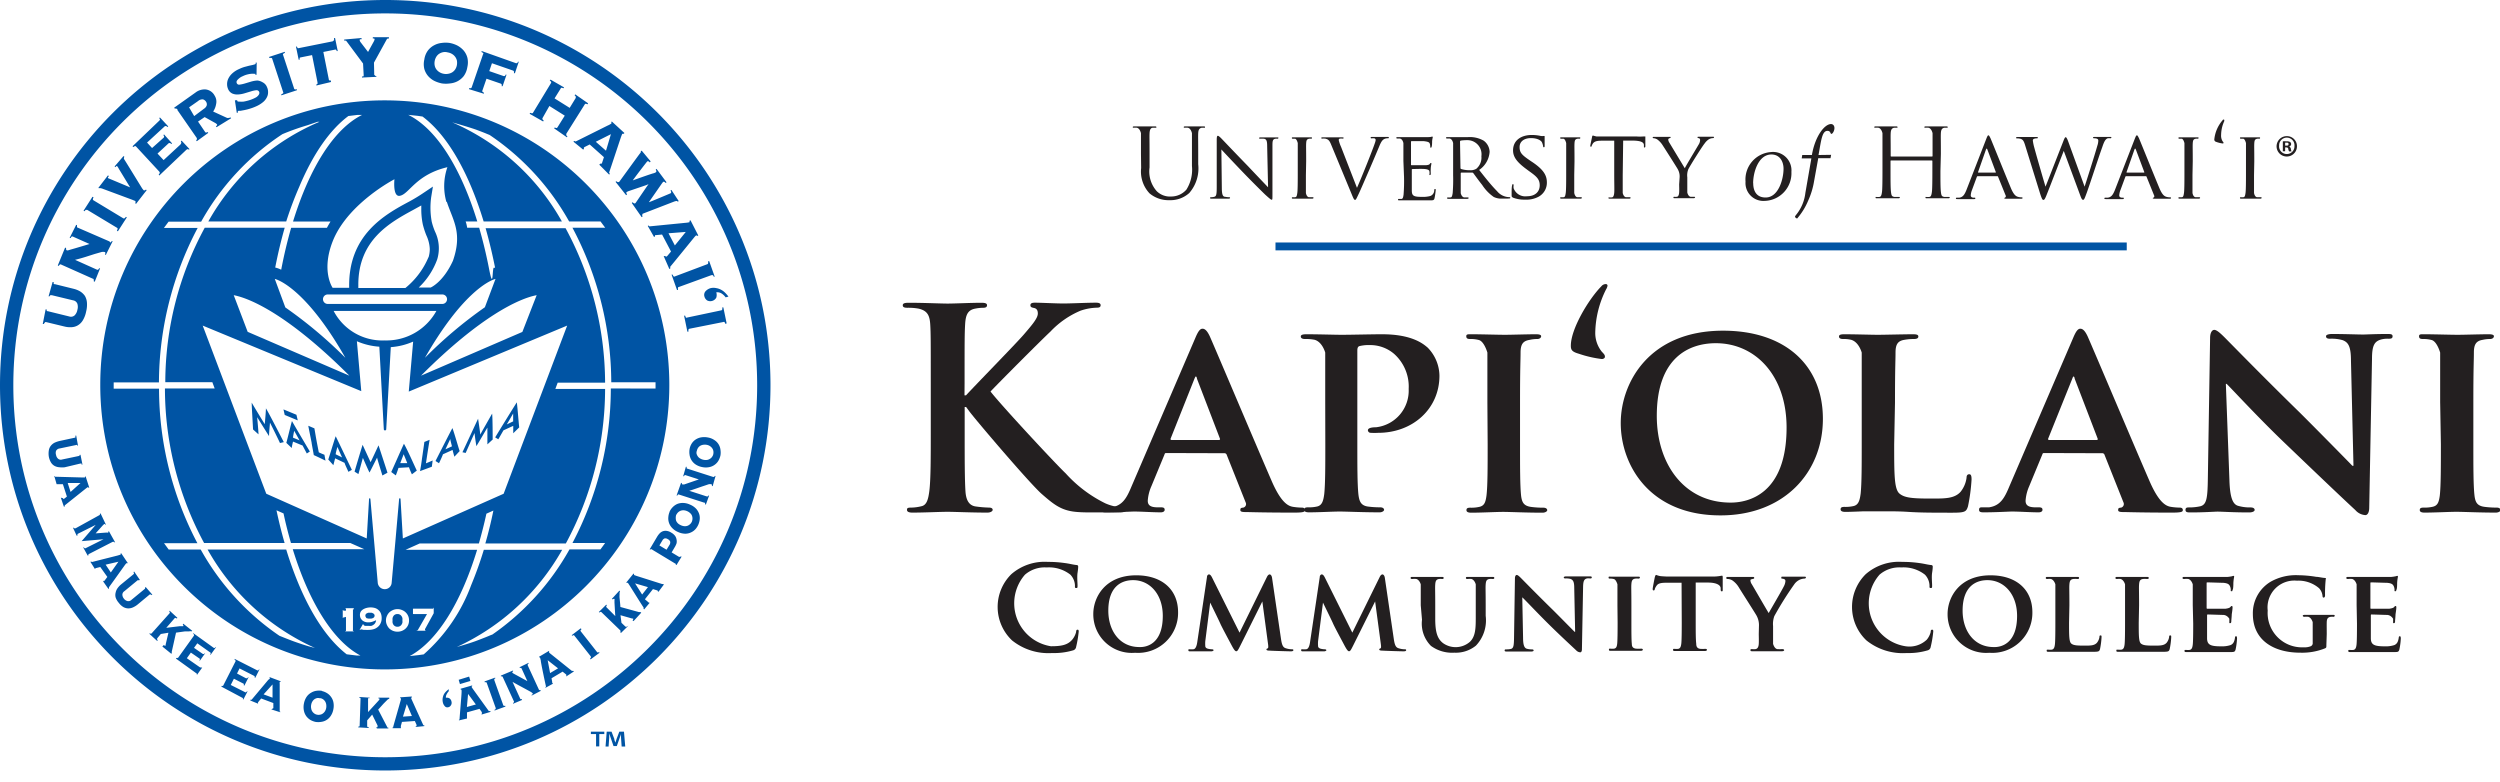
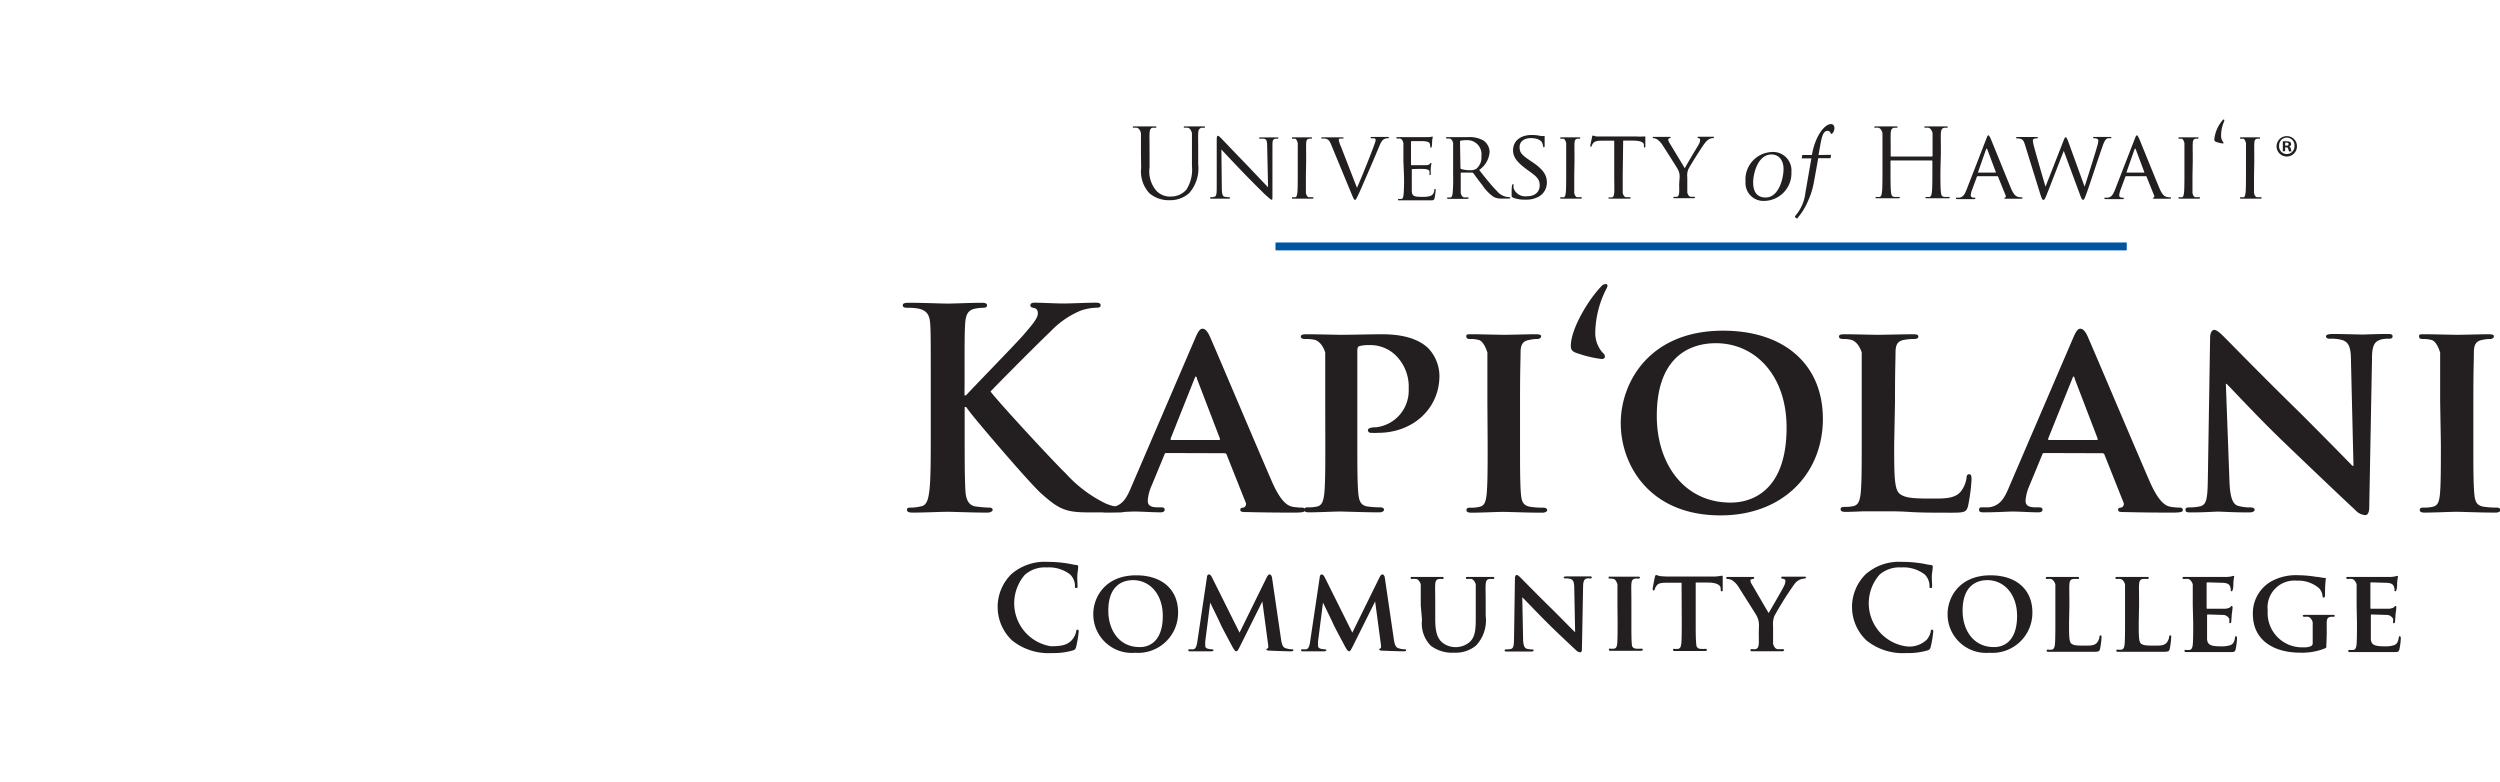
<svg xmlns="http://www.w3.org/2000/svg" width="279.5" height="87.42" viewBox="0 0 279.5 87.42">
-   <path fill="#0054A4" d="M74.83 43.08c-.028 17.568-14.292 31.788-31.86 31.76S11.182 60.548 11.21 42.98C11.238 25.439 25.459 11.231 43 11.22c17.585.006 31.836 14.265 31.83 31.85v.01M43 0c23.787-.039 43.101 19.213 43.14 43 .039 23.787-19.213 43.101-43 43.14S.039 66.927 0 43.14v-.06C.005 19.321 19.241.05 43 0zm0 84.66c22.964.039 41.611-18.546 41.65-41.51.039-22.964-18.546-41.611-41.51-41.65C20.176 1.461 1.529 20.046 1.49 43.01v.07C1.495 66.014 20.066 84.616 43 84.66zM5.12 36l2.11.51c.252.062.511.086.77.07a1.51 1.51 0 0 0 .69-.2c.229-.134.422-.323.56-.55a3 3 0 0 0 .38-1c.085-.326.115-.664.09-1a1.756 1.756 0 0 0-.23-.75 1.818 1.818 0 0 0-.53-.5 2.678 2.678 0 0 0-.72-.29l-2.1-.52a.14.14 0 0 1-.14-.05 1.205 1.205 0 0 1 0-.19h-.12l-.45 1.6h.11a.366.366 0 0 1 .09-.13h.15l2.4.58a.61.61 0 0 1 .47.38c.068.225.068.465 0 .69a1.13 1.13 0 0 1-.31.61.61.61 0 0 1-.6.12l-2.4-.59c-.07 0-.12 0-.12-.09a.227.227 0 0 1 0-.11H5.1l-.32 1.63h.12a1.05 1.05 0 0 1 .1-.14.138.138 0 0 1 .12-.08zm7.14-9l-3.55-1.54c-.07 0-.1-.07-.1-.12a.862.862 0 0 1 0-.19h-.1l-.73 1.46h.12a.633.633 0 0 1 .1-.15.158.158 0 0 1 .17 0l1.84.82-.87.26-.78.23-.59.17a.834.834 0 0 1-.26.06.14.14 0 0 1-.12-.13.547.547 0 0 1 0-.14l-.11-.05-.82 2 .11.05a.815.815 0 0 1 .11-.15.142.142 0 0 1 .16 0l3.54 1.58c.07 0 .1.07.1.12.01.056.01.114 0 .17l.11.05.6-1.5h-.11a.627.627 0 0 1-.1.14.158.158 0 0 1-.16 0l-2.43-1.09c.4-.1.8-.21 1.18-.33l1-.32.77-.22a.788.788 0 0 1 .38 0 .11.11 0 0 1 .06.13.92.92 0 0 1-.05.17h.11l.76-1.52h-.12a.43.43 0 0 1-.11.15.13.13 0 0 1-.11-.11zM11 21l.09.08v-.05a.172.172 0 0 1 .09 0c.117.014.232.044.34.09l3.26 1.21.32.13a.141.141 0 0 1 .06.13.19.19 0 0 1-.05.12l.1.08 1.19-1.53-.09-.07a.179.179 0 0 1-.11.08.14.14 0 0 1-.14 0 1.68 1.68 0 0 1-.2-.26c-.1-.16-1.95-3.18-2-3.24a.177.177 0 0 1 0-.12.19.19 0 0 1 .05-.12l-.1-.08-1 1.16.1.08a.482.482 0 0 1 .08-.1.089.089 0 0 1 .12 0c.069.091.129.188.18.29l1.26 2.07-2.27-.95-.19-.08a.08.08 0 0 1-.007-.113l.007-.007.08-.12-.1-.07L11 21zm9.16-4.83l-1.87 1.73-.68-.73L18.87 16a.177.177 0 0 1 .12 0 .22.22 0 0 1 .16.1l.09-.07-.9-1-.08.08a.242.242 0 0 1 .09.17.168.168 0 0 1-.05.11L17 16.55l-.56-.61 2-1.84a.204.204 0 0 1 .12 0 .25.25 0 0 1 .17.11l.08-.08-.93-1-.08.08c.06.07.09.12.08.17a.177.177 0 0 1-.06.1l-3 2.87.08.09.16-.1a.15.15 0 0 1 .16.05l2.62 2.83c0 .06.06.11 0 .16a.654.654 0 0 1-.1.15l.07.09 3-2.85a.58.58 0 0 1 .13-.09.269.269 0 0 1 .18.05l.07-.06-.89-.95-.08.08c.07.12.07.2-.02.32l-.04.05zm-.35-3.9L22 15.43c0 .07.05.12 0 .16a.368.368 0 0 1-.07.1l.07.1 1.28-.93-.06-.1a.508.508 0 0 1-.16.06c-.05 0-.09 0-.14-.08l-.78-1.15.74-.5 1.15.64a.912.912 0 0 1 .22.16.09.09 0 0 1 .003.127l-.003.003a.39.39 0 0 1-.11.1l.07.1 1.63-1-.08-.1a.331.331 0 0 1-.18.06.481.481 0 0 1-.2 0l-1.55-.71c.169-.249.282-.533.33-.83a1.23 1.23 0 0 0-.16-.94 1.3 1.3 0 0 0-1-.7 1.65 1.65 0 0 0-1.12.33l-2.41 1.71.07.1a.355.355 0 0 1 .13 0s.14.02.18.08l-.04.05zm1.9.71l-.57-.98 1-.7a.76.76 0 0 1 .55-.19.6.6 0 0 1 .33.24.52.52 0 0 1 .09.44.736.736 0 0 1-.31.37l-1.09.82zm4.55-1.76l.21 1.39h.11v-.13a.168.168 0 0 1 .08-.09h.22l.48-.09c.206-.043.41-.096.61-.16.218-.066.432-.146.64-.24.281-.119.544-.277.78-.47.184-.146.334-.33.44-.54.097-.181.146-.384.14-.59a1.26 1.26 0 0 0-.12-.56 1.005 1.005 0 0 0-.49-.54 1.451 1.451 0 0 0-.57-.2 3.208 3.208 0 0 0-.74.13l-.7.21c-.183.056-.37.096-.56.12a.28.28 0 0 1-.31-.14.322.322 0 0 1 0-.29c.064-.095.141-.179.23-.25.088-.078.185-.146.29-.2l.24-.11c.142-.064.289-.114.44-.15.134-.035.272-.059.41-.07.103-.01.207-.01.31 0h.15v.06a.417.417 0 0 0 0 .05h.13L28.7 7h-.11v.1a.14.14 0 0 1-.09.09l-.24.07-.42.09-.53.14a3.91 3.91 0 0 0-.58.23 2.69 2.69 0 0 0-.81.53c-.177.171-.32.375-.42.6a1.4 1.4 0 0 0-.11.6c.003.172.04.342.11.5a.94.94 0 0 0 .48.51c.209.085.435.12.66.1.251-.016.5-.063.74-.14l.7-.21c.182-.06.37-.1.56-.12a.309.309 0 0 1 .33.17.318.318 0 0 1 0 .26.67.67 0 0 1-.16.22.818.818 0 0 1-.23.17l-.2.1a3.97 3.97 0 0 1-.56.21 5.213 5.213 0 0 1-.59.14 2.635 2.635 0 0 1-.47 0c-.14 0-.21 0-.24-.1v-.06l-.26.02zm10.94-6.6l-3.79.76a.19.19 0 0 1-.12 0s-.07-.07-.09-.17h-.11l.3 1.46h.11v-.19a.173.173 0 0 1 .1-.06l1.29-.26.61 3.06v.15a.454.454 0 0 1-.13.07v.12L37 9.17V9h-.14a.13.13 0 0 1-.1-.13l-.61-3.06 1.29-.26a.19.19 0 0 1 .12 0s.07.07.09.16h.11l-.3-1.46h-.11v.2a.181.181 0 0 1-.11.13l-.04.04zm4.64 3.79L41.81 7l1.43-2.6a.182.182 0 0 1 .11-.09h.13v-.15h-1.8v.14h.12a.09.09 0 0 1 .08.099V4.4a.876.876 0 0 1-.1.26c-.07.13-.61 1.1-.63 1.15L40.3 4.7a.538.538 0 0 1-.09-.22.08.08 0 0 1 .069-.09h.141v-.14l-1.94.17v.12h.14a.16.16 0 0 1 .12.07l1.85 2.49.07 1.3c0 .07 0 .12-.06.15h-.13v.12l1.62-.08v-.05L42 8.5s-.11-.06-.12-.13l-.04.04zm8.42-3.61a3.092 3.092 0 0 0-.87 0 2.249 2.249 0 0 0-.85.26 2.097 2.097 0 0 0-.7.59 2.198 2.198 0 0 0-.4 1 2.26 2.26 0 0 0 0 1.06c.083.295.229.568.43.8.197.223.435.406.7.54.267.128.549.222.84.28.292.04.588.04.88 0 .296-.024.585-.106.85-.24.276-.144.518-.345.71-.59.21-.298.347-.64.4-1a2.287 2.287 0 0 0 0-1.06 2.067 2.067 0 0 0-.43-.81 2.551 2.551 0 0 0-.71-.55 3.19 3.19 0 0 0-.85-.28zm-.2 1.06c.166.026.326.084.47.17a1.172 1.172 0 0 1 .55.73c.03.172.03.348 0 .52-.03.171-.094.335-.19.48a1.104 1.104 0 0 1-.34.33 1.233 1.233 0 0 1-.44.16 1.314 1.314 0 0 1-.5 0 1.36 1.36 0 0 1-.46-.17 1.267 1.267 0 0 1-.36-.32 1.075 1.075 0 0 1-.19-.43 1.326 1.326 0 0 1 0-.51c.031-.174.096-.34.19-.49.085-.133.197-.245.33-.33.136-.082.284-.14.44-.17.167-.026.337-.016.5.03zm3.94.22l-1.26 3.67a.14.14 0 0 1-.12.11h-.18v.11l1.66.51v-.12a.632.632 0 0 1-.16-.1s-.05-.08 0-.16l.45-1.3 1.6.55a.217.217 0 0 1 .09.08.292.292 0 0 1 0 .21h.11l.44-1.29h-.11c0 .09-.07.14-.11.15a.166.166 0 0 1-.12 0l-1.59-.55.3-.88 2.36.82a.19.19 0 0 1 .09.08.292.292 0 0 1 0 .21h.12L58 6.9h-.1c0 .09-.07.14-.12.16a.16.16 0 0 1-.11 0L53.84 5.7v.12l.18.1a.13.13 0 0 1-.02.16zm7.42 5.77l1.72 1.08-.81 1.3c-.047.067-.093.093-.14.08a.637.637 0 0 1-.17-.06l-.07.1 1.43 1 .06-.1a.502.502 0 0 1-.13-.13v-.16l2.06-3.28a.13.13 0 0 1 .14-.08l.18.06.06-.11-1.44-1-.07.11a.502.502 0 0 1 .13.13v.16l-.68 1.11L62 11l.69-1.11c0-.06.09-.09.13-.08l.18.06.06-.1-1.51-.87-.09.1c.053.036.1.08.14.13a.142.142 0 0 1 0 .16l-2 3.3a.13.13 0 0 1-.14.08l-.18-.06-.07.11 1.51.86.07-.1a.667.667 0 0 1-.13-.13.158.158 0 0 1 0-.16l.76-1.34zM67 18.41l1.1 1.11.09-.09a.2.2 0 0 1-.07-.09.132.132 0 0 1 0-.11c.07-.18 1.28-3.85 1.34-4a2.88 2.88 0 0 1 .11-.27h.16l.08-.09-1.41-1.29-.07.09c.05.06.06.11 0 .15a1.784 1.784 0 0 1-.38.21L64.4 15.8a.132.132 0 0 1-.11 0l-.1-.05-.08.09 1.09.89.08-.09v-.15l.11-.07.54-.27 1.59 1.42-.2.61a.45.45 0 0 1-.06.12h-.15l-.11.11zm.75-1.56l-1.14-1L68.3 15l-.55 1.85zm6.45 11.78l.63 1.44.11-.05a.338.338 0 0 1 0-.11.143.143 0 0 1 0-.1c.13-.14 2.57-3.15 2.68-3.28a1.37 1.37 0 0 1 .2-.21c.05 0 .1 0 .15.06l.1-.05-.87-1.7-.11.05v.16a2.52 2.52 0 0 1-.44.07l-3.95.39a.133.133 0 0 1-.1 0 .247.247 0 0 1-.07-.09l-.11.05.7 1.23.11-.06a.206.206 0 0 1 0-.07s0-.06.05-.08h.13l.61-.06 1 1.9-.41.49a.43.43 0 0 1-.1.08h-.1v-.06h-.21zm1.25-1.19l-.71-1.36 1.93-.15-1.22 1.51zm-2.71-9.4l-1-1.2-.1.07a.155.155 0 0 1 0 .08s0 .07-.05.11-2.35 3.22-2.37 3.24a.25.25 0 0 1-.3-.08l-.1.07L70 21.82l.1-.07a1.336 1.336 0 0 1-.07-.16v-.11l.21-.1 2-.68.27-.11-.18.24-1.18 1.73a.98.98 0 0 1-.15.19c-.05 0-.15 0-.27-.14l-.1.08 1.11 1.59.1-.07c-.09-.15 0-.26 0-.31l3.57-1.38.19-.05a.2.2 0 0 1 .18.08l.1-.07-.82-1.25-.1.07a.423.423 0 0 1 .08.16.162.162 0 0 1-.07.15s-2.36 1-2.43 1l1.46-2.1.13-.17a.15.15 0 0 1 .16 0 .451.451 0 0 1 .13.12l.1-.08-1.12-1.5-.09.08a.49.49 0 0 1 .07.15.15.15 0 0 1-.07.16 1.002 1.002 0 0 1-.23.1c-.11 0-2.27.77-2.33.8 0-.05 1.58-2.11 1.61-2.12a.13.13 0 0 1 .16 0c.05.028.094.065.13.11l.09-.12zm7.16 12.88l-.61-1.72h-.12c.008.073.008.147 0 .22a.13.13 0 0 1-.1.12l-3.61 1.36a.13.13 0 0 1-.15 0 .577.577 0 0 1-.11-.2h-.12l.61 1.72h.11a.81.81 0 0 1 0-.22c0-.05 0-.1.11-.12l3.63-1.32h.16a.54.54 0 0 1 .11.19l.09-.03zM31.84 5.79l-1.74.57v.12a.81.81 0 0 1 .22 0c.05 0 .09 0 .12.11l1.21 3.69a.13.13 0 0 1 0 .15.698.698 0 0 1-.2.11v.12l1.74-.57v-.12A.768.768 0 0 1 33 10a.13.13 0 0 1-.12-.11l-1.22-3.71a.13.13 0 0 1 0-.16.669.669 0 0 1 .19-.11l-.01-.12zM10.34 22l-1 1.56.11.06a.611.611 0 0 1 .14-.16h.16l3.32 2a.12.12 0 0 1 .08.13 1.045 1.045 0 0 1-.08.21l.11.06 1-1.56-.1-.06a.713.713 0 0 1-.15.16.142.142 0 0 1-.16 0l-3.31-2a.139.139 0 0 1-.08-.14c.019-.073.046-.143.08-.21l-.12-.05zm70.9 14.16l-.37-1.79h-.12a.677.677 0 0 1 0 .22.14.14 0 0 1-.13.11l-3.79.8a.13.13 0 0 1-.15 0 1.045 1.045 0 0 1-.08-.21h-.12l.37 1.79h.12a.737.737 0 0 1 0-.22.13.13 0 0 1 .13-.11l3.77-.75a.131.131 0 0 1 .13 0c.035.063.062.13.08.2l.16-.04zm-.1-2.92l.3-.08a3.525 3.525 0 0 0-.37-.43 1.847 1.847 0 0 0-.46-.34 1.694 1.694 0 0 0-.54-.18 1.426 1.426 0 0 0-.61 0c-.222.06-.424.181-.58.35a.621.621 0 0 0-.12.61.738.738 0 0 0 .32.43.77.77 0 0 0 1-.32 1.006 1.006 0 0 0 0-.6.918.918 0 0 1 .59.13c.184.119.343.272.47.45v-.02zm-29.79 43l1.17-.35m-1.24.11l.14.48 1.17-.35-.14-.49-1.17.36zm19.55-6.56l.86-.94-.07-.07a.12.12 0 0 1-.07 0h-.12l-2.07-.57c0-.12-.07-.81-.09-1s0-.33 0-.47a.602.602 0 0 1 .05-.29l-.07-.07-.84.92.08.06.09-.05a.122.122 0 0 1 .12 0 .355.355 0 0 1 0 .13v.28s.08 1.42.09 1.51l-1-1a.1.1 0 0 1 0-.11.47.47 0 0 1 .06-.11l-.07-.06-.83.82.07.07a.13.13 0 0 1 .09-.07.119.119 0 0 1 .11 0l2.14 2.07a.122.122 0 0 1 0 .12.117.117 0 0 1 0 .09l.06.07.84-.82-.09.05a.41.41 0 0 1-.11.07h-.12l-.46-.44-.11-.85 1.3.37h.11a.109.109 0 0 1 0 .12l-.06.1.11.07zm-17 10.45l1-.3v-.09h-.13a.072.072 0 0 1-.05 0l-1.8-2.5-.12-.18a.08.08 0 0 1 .055-.099l.005-.001v-.09L51.5 77v.09c.05 0 .09 0 .1.05.009.117.009.233 0 .35 0 .2-.2 2.5-.22 2.89a.105.105 0 0 1 0 .07h-.07v.09l.9-.21v-.14a.418.418 0 0 1 0-.1v-.45l1.4-.39.26.37c.002.03.002.06 0 .09v.07l-.04.11zm-.63-1.13l-1 .28.13-1.46.87 1.18zm10.1-3.13l.86-.56-.06-.07a.117.117 0 0 1-.1 0 .12.12 0 0 1-.07 0l-2.37-1.9a1.01 1.01 0 0 1-.17-.15v-.19l-1.13.67v.08a.07.07 0 0 1 .11 0c.039.111.069.225.09.34 0 .2.48 2.47.57 2.84a.087.087 0 0 1 0 .08.133.133 0 0 1-.05.05v.08l.82-.45v-.08h-.06a.834.834 0 0 1 0-.1s-.07-.4-.08-.44l1.24-.74.35.28.07.07v.07l-.02.12zm-.91-.91l-.89.53-.27-1.44 1.16.91zm11.22-8.55l.61-.82-.08-.06h-.06a.078.078 0 0 1-.07 0l-2.9-.92-.21-.08a.08.08 0 0 1 0-.11l-.07-.06-.81 1 .07.06a.08.08 0 0 1 .113-.007l.007.007.19.29c.11.17 1.33 2.13 1.55 2.45a.11.11 0 0 1 0 .08.105.105 0 0 1 0 .07l.07.06.6-.72-.07-.06h-.07l-.06-.08-.32-.27.9-1.14.42.13h.09v.07l.1.11zm-1.17-.53l-.65.83-.79-1.25 1.44.42zM50.17 77.28v-.23a3.006 3.006 0 0 0-.29.25 1.461 1.461 0 0 0-.25.32 1.444 1.444 0 0 0-.13.39c-.03.152-.03.308 0 .46a.9.9 0 0 0 .21.46.37.37 0 0 0 .4.14.44.44 0 0 0 .29-.2.488.488 0 0 0 .08-.41.55.55 0 0 0-.24-.39.581.581 0 0 0-.39-.06.71.71 0 0 1 .11-.43c.055-.11.126-.211.21-.3zm5.18-1.52l-1.17.42v.09h.15s.07 0 .09.08l1 2.8v.12a.398.398 0 0 1-.13.08v.09L56.5 79v-.09a.42.42 0 0 1-.15 0s-.07 0-.09-.08l-1-2.8v-.12a.512.512 0 0 1 .13-.08l-.04-.07zm9.57-5.51l-1 .76.05.07.14-.07s.07 0 .11.06l1.84 2.33v.12a.315.315 0 0 1-.1.12l.07.08L67 73v-.12l-.13.07a.12.12 0 0 1-.12-.05l-1.83-2.33s-.05-.08 0-.12a.456.456 0 0 1 .1-.11l-.1-.09zm-4.68 6.83L59 74.39v-.12a.218.218 0 0 1 .1-.08v-.09l-1 .49v.08h.13s.06 0 .09.08l.64 1.4-1.52-.83c-.1-.06-.14-.08-.15-.1a.1.1 0 0 1 0-.11l.07-.06v-.09l-1.36.57v.09a.244.244 0 0 1 .12 0s.07 0 .09.08l1.24 2.7a.109.109 0 0 1 0 .12.214.214 0 0 1-.09.07v.09l1-.42v-.09h-.12a.12.12 0 0 1-.09-.08l-.85-1.86c.26.16 1.27.7 1.49.82l.53.29c.13.08.21.14.23.18a.07.07 0 0 1 .001.099l-.001.001-.11.06v.09l1-.52v-.09h-.12s-.05-.02-.08-.07v-.01zm19.45-23.77l-2.83-.91c-.05 0-.08 0-.09-.08a.472.472 0 0 1 0-.13h-.09l-.3 1.05h.09a.41.41 0 0 1 .07-.11.131.131 0 0 1 .13 0l1.46.47-1.63.56h-.18a.099.099 0 0 1-.09-.07.557.557 0 0 1 0-.1h-.09l-.5 1.41h.09a.47.47 0 0 1 .06-.11.122.122 0 0 1 .12 0l2.83.91c.06 0 .09 0 .09.08.003.04.003.08 0 .12h.09l.36-1h-.09a.177.177 0 0 1-.06.1h-.12l-1.95-.63c.3-.08 1.38-.47 1.61-.54l.56-.19a.69.69 0 0 1 .3 0 .08.08 0 0 1 .06.09.29.29 0 0 1 0 .11h.09l.32-1.13h-.09a.467.467 0 0 1-.07.11s-.1.01-.15-.01zm-6.76 8.15L75.48 63c.05 0 .08.06.08.09v.07h.08l.56-.92-.08-.05a.268.268 0 0 1-.08.07h-.12l-.83-.5.36-.61a2.21 2.21 0 0 0 .19-.41 1.011 1.011 0 0 0 0-.41.997.997 0 0 0-.16-.41 1.366 1.366 0 0 0-.43-.37 1.239 1.239 0 0 0-.54-.2.923.923 0 0 0-.42.05 1.004 1.004 0 0 0-.35.24 2.256 2.256 0 0 0-.27.36l-.84 1.42h.13a.13.13 0 0 1 .17.04zm1.59 0l-.8-.48.33-.55a.47.47 0 0 1 .27-.24.501.501 0 0 1 .36.1.47.47 0 0 1 .25.28.527.527 0 0 1-.1.38l-.31.51zm.34-4.23c-.08.187-.128.387-.14.59a1.517 1.517 0 0 0 .42 1.2c.187.201.416.358.67.46.251.118.523.183.8.19a1.54 1.54 0 0 0 .65-.15c.191-.087.361-.213.5-.37.133-.152.241-.324.32-.51a2.11 2.11 0 0 0 .15-.58 1.482 1.482 0 0 0-.07-.62 1.639 1.639 0 0 0-.34-.57c-.195-.2-.43-.357-.69-.46a1.893 1.893 0 0 0-.79-.18 1.59 1.59 0 0 0-.66.13 1.668 1.668 0 0 0-.5.37c-.132.138-.24.297-.32.47v.03zm.75.33c.05-.104.118-.199.2-.28a.857.857 0 0 1 .29-.18.915.915 0 0 1 .34-.05c.135.01.267.044.39.1.123.052.235.127.33.22a.691.691 0 0 1 .2.28.903.903 0 0 1-.01.67.808.808 0 0 1-.2.28.856.856 0 0 1-.28.18.873.873 0 0 1-.34.05 1.146 1.146 0 0 1-.39-.1 1.23 1.23 0 0 1-.34-.21 1.009 1.009 0 0 1-.2-.28.998.998 0 0 1-.05-.33 1.006 1.006 0 0 1 .06-.38v.03zM8.7 59.68l2-1-1.57 1.82 2.44-.21-2 1a.108.108 0 0 1-.11 0 .328.328 0 0 1-.08-.09H9.3l.5.91h.08a.339.339 0 0 1 0-.09s0-.06.08-.09l2.65-1.36h.11l.07.06h.08l-.68-1.22h-.08v.13a.518.518 0 0 1-.2 0l-1.22.09.79-.88.17-.17h.06l.05.07h.08l-.59-1.24h-.08a.24.24 0 0 1 0 .1s0 .07-.07.09l-2.66 1.47h-.12L8.24 59h-.08l.41.89h.09a.355.355 0 0 1 0-.13s-.01-.05.04-.08zm6.23 4.52l-1.37 1.12a2.258 2.258 0 0 0-.41.43 1.263 1.263 0 0 0-.22.5c-.048.18-.048.37 0 .55.078.225.201.433.36.61.14.19.317.349.52.47.167.088.352.136.54.14.183-.002.364-.043.53-.12.179-.082.347-.186.5-.31l1.36-1.13h.12a.371.371 0 0 1 .1.08l.07-.06-.74-.85-.07.06a.206.206 0 0 1 0 .07s0 .07-.06.1l-1.47 1.21a.48.48 0 0 1-.44.13.72.72 0 0 1-.39-.26.769.769 0 0 1-.18-.44.48.48 0 0 1 .22-.4l1.48-1.22s.08-.05.11 0h.07l.07-.06-.63-.92-.08.06a.672.672 0 0 1 .06.12.13.13 0 0 1-.05.11v.01zM8.39 48.93l-1.72.37c-.192.045-.38.109-.56.19a1.314 1.314 0 0 0-.43.35 1.101 1.101 0 0 0-.22.51 2.169 2.169 0 0 0 0 .71c.044.233.128.457.25.66a1.1 1.1 0 0 0 .41.38c.165.083.346.131.53.14.196.025.394.025.59 0L9 51.82h.12c.006.04.006.08 0 .12h.1L9 50.85h-.09a.41.41 0 0 1 0 .07l-.1.06-1.86.39a.459.459 0 0 1-.45-.08.691.691 0 0 1-.23-.42.715.715 0 0 1 0-.47.51.51 0 0 1 .39-.26l1.86-.39a.132.132 0 0 1 .11 0v.07h.09l-.2-1.12h-.09a.472.472 0 0 1 0 .13s.02.09-.04.1zm13.94 25.66l-1.44-1 .45-.63 1 .69a.094.094 0 0 1 0 .07s0 .08-.05.14h.06l.59-.83h-.06c0 .06-.08.09-.11.09a.136.136 0 0 1-.08 0l-1-.69.37-.51 1.49 1.06a.138.138 0 0 1 0 .07.253.253 0 0 1-.07.15h.07l.61-.85h-.06a.193.193 0 0 1-.11.09.101.101 0 0 1-.08 0l-2.31-1.66v.08a.247.247 0 0 1 .08.09.109.109 0 0 1 0 .12l-1.74 2.43a.11.11 0 0 1-.11.06h-.11l-.05.07 2.26 1.63a.234.234 0 0 1 .08.07v.14l.6-.84h-.06c-.07-.01-.15.01-.22-.04zm5.06 2.79l-1.59-.8.35-.7 1.05.54a.079.079 0 0 1 .06.07v.15h.07l.46-.92h-.07c0 .06-.07.1-.1.11h-.12l-1-.53.28-.57 1.63.83c.029.014.05.04.06.07a.204.204 0 0 1 0 .15h.07l.47-.94h-.07c0 .06-.06.1-.09.11a.101.101 0 0 1-.08 0l-2.54-1.29v.09l.09.08a.111.111 0 0 1 0 .13l-1.35 2.66a.099.099 0 0 1-.09.07h-.12v.08L27.07 78a.25.25 0 0 1 .09.06v.14h.05l.47-.91h-.07c-.07.1-.15.14-.22.1v-.01zm14.76 4.06h1.27v-.09h-.09l-.05-.09-1-1.93c.08-.07.54-.6.66-.72l.33-.33a.51.51 0 0 1 .25-.16V78h-1.21v.09h.1a.109.109 0 0 1 0 .12.41.41 0 0 1-.07.1l-.19.21-1 1.09v-1.45c0-.06 0-.09.06-.11h.12V78l-1.17-.08V78a.133.133 0 0 1 .1 0 .13.13 0 0 1 .05.11l-.1 3a.13.13 0 0 1-.05.12.173.173 0 0 1-.11 0v.09l1.17.07v-.1a.227.227 0 0 1-.11 0s-.06-.05-.06-.11v-.64l.56-.65.6 1.22a.673.673 0 0 1 0 .11.11.11 0 0 1-.08.11h-.11l.13.11zm-24-9.16l1 .81.06-.07a.18.18 0 0 1 0-.08.187.187 0 0 1 0-.11l.47-2.1 1-.14h.46a.549.549 0 0 1 .29 0l.06-.07-1-.79-.06.07.06.1a.14.14 0 0 1 0 .11h-.4l-1.5.18.95-1.09a.099.099 0 0 1 .12 0l.12.05.05-.08-.86-.79-.06.07c.029.019.05.047.06.08a.122.122 0 0 1 0 .12l-2 2.24a.139.139 0 0 1-.12.06.174.174 0 0 1-.09-.06l-.06.07.87.8.07-.07a.22.22 0 0 1-.07-.1v-.12l.41-.49.85-.14-.31 1.32a.255.255 0 0 1 0 .11.099.099 0 0 1-.12 0l-.1-.05-.15.16zm28.29 9l1-.1v-.09h-.08a.133.133 0 0 1-.05-.05l-1.26-2.78a1.211 1.211 0 0 1-.08-.21s0-.07.07-.08v-.1l-1.3.09v.1c.05 0 .09 0 .09.07a1.984 1.984 0 0 1-.08.33c-.05.2-.69 2.42-.79 2.8.006.02.006.04 0 .06h-.07v.09h.93v-.1a.07.07 0 0 1 0-.06.29.29 0 0 1 0-.11s.11-.39.12-.43l1.44-.1s.17.38.19.42c.005.03.005.06 0 .09v.07h-.05l-.08.09zm-.39-1.23l-1 .07.43-1.41.57 1.34zM11.53 65l.59.84.07-.05a.18.18 0 0 1 0-.08.078.078 0 0 1 0-.07c.09-.11 1.7-2.37 1.78-2.48l.13-.17a.08.08 0 0 1 .11 0l.07-.05-.73-1.09-.08.05a.08.08 0 0 1 0 .11l-.33.1-2.81.71a.081.081 0 0 1-.08 0l-.06-.05-.08.05.5.79.07-.05v-.06h.1l.43-.11.79 1.11-.27.36s0 .06-.07.07-.05 0-.07 0l-.06.07zm.86-1l-.58-.87 1.43-.33-.85 1.2zM6.8 55.64l.34 1h.1a.155.155 0 0 1 0-.08.122.122 0 0 1 0-.06l2.38-1.9.17-.13s.08 0 .1.05h.09l-.4-1.24H9.5v.1h-.37l-2.9-.08a.078.078 0 0 1-.07 0 .105.105 0 0 1 0-.07h-.09l.26.9h.7l.45 1.39-.36.28-.12-.13a.05.05 0 0 1-.07 0l-.13-.03zM7.89 55l-.32-1H9l-1.11 1zm22.44 24.31l1 .32v-.08a.151.151 0 0 1-.06 0 .11.11 0 0 1 0-.08v-3a1.011 1.011 0 0 1 0-.22s0-.06.1 0v-.09l-1.23-.46v.09a.07.07 0 0 1 0 .11 1.544 1.544 0 0 1-.14.1l-1.87 2.23a.102.102 0 0 1-.06 0h-.08v.09l.86.35v-.08a.06.06 0 0 1 0-.07l.06-.08.29-.35 1.36.51v.45a.28.28 0 0 1 0 .1s0 .05-.05.05l-.18.11zm.14-1.31l-1-.37 1-1.11V78zm5.5-.77a2.011 2.011 0 0 0-.59 0c-.209.029-.41.1-.59.21-.199.11-.37.264-.5.45a2 2 0 0 0-.31.76c-.057.27-.057.55 0 .82.046.22.138.428.27.61.129.168.289.311.47.42.176.096.364.167.56.21.199.03.401.03.6 0a1.509 1.509 0 0 0 1.08-.65c.157-.228.262-.487.31-.76a2.009 2.009 0 0 0 0-.81 1.533 1.533 0 0 0-.27-.59 1.515 1.515 0 0 0-.46-.42 1.895 1.895 0 0 0-.54-.22l-.03-.03zm-.16.82a.875.875 0 0 1 .31.13.905.905 0 0 1 .23.24.923.923 0 0 1 .12.33c.021.132.021.268 0 .4a1.065 1.065 0 0 1-.14.37.91.91 0 0 1-.25.26.681.681 0 0 1-.29.12.795.795 0 0 1-.35 0 .733.733 0 0 1-.3-.13.798.798 0 0 1-.23-.24.797.797 0 0 1-.12-.33.998.998 0 0 1 0-.4.998.998 0 0 1 .14-.38.82.82 0 0 1 .23-.25.875.875 0 0 1 .31-.13.785.785 0 0 1 .34.04v-.03zm41.28-27.82c-.03.199-.03.401 0 .6.057.442.301.839.67 1.09a2 2 0 0 0 .75.3c.267.058.543.058.81 0 .222-.046.43-.142.61-.28.169-.125.309-.285.41-.47.097-.179.168-.371.21-.57.03-.199.03-.401 0-.6a1.48 1.48 0 0 0-.65-1.08 1.818 1.818 0 0 0-.76-.31 2.096 2.096 0 0 0-.82 0 1.651 1.651 0 0 0-.62.28 1.503 1.503 0 0 0-.41.47c-.099.177-.167.37-.2.57zm.82.16a.893.893 0 0 1 .13-.31.764.764 0 0 1 .23-.23.904.904 0 0 1 .33-.12c.132-.025.268-.025.4 0a.932.932 0 0 1 .62.38.702.702 0 0 1 .13.3.925.925 0 0 1 0 .34.705.705 0 0 1-.13.31.723.723 0 0 1-.24.23.808.808 0 0 1-.33.13 1.207 1.207 0 0 1-.77-.16A.776.776 0 0 1 78 51a.921.921 0 0 1-.13-.3.642.642 0 0 1 .04-.31zm-46.08-4l1.46.61-.15-.63-1.45-.6.14.62zm4.44 4.45c-.32-.12-.54-.23-.63-.27l-.21-1.08c-.11-.58-.26-1.49-.28-1.6l-.68-.29c0 .09.24 1.23.25 1.29l.12.61c0 .11.21 1.15.24 1.38.22.09 1.23.58 1.31.62l-.12-.66zm3.8 2.16c.06-.2.44-1.6.5-1.81.08.18.48 1.12.74 1.64.22-.4.77-1.52.85-1.67 0 .12.48 1.61.59 2l.57-.31c-.11-.35-.82-2.51-1-3.06-.14.29-.75 1.62-.89 1.88l-.89-1.94c-.13.39-.84 2.77-.9 3l.43.27zm4.18.15c.08-.19.28-.75.3-.84l1.18-.07c0 .07.22.58.32.79l.55-.42c-.19-.36-1-2.24-1.44-3-.24.5-1.27 2.85-1.42 3.16l.51.38zm.5-1.37c.06-.18.32-.83.38-1 .05.14.32.77.4 1h-.78zm3.62-.3c-.29.13-.67.29-.75.32l.15-1c.09-.58.24-1.52.26-1.63l-.59.24c0 .08-.17 1.22-.18 1.3l-.09.61c0 .11-.16 1.1-.21 1.35l1.32-.49.09-.7zm3.69-.84c.11-.23.88-2 1-2.23 0 .17.12 1 .2 1.47.32-.51 1.11-1.89 1.23-2.07v1.87l.59-.54c0-.32 0-2.39-.06-2.9-.2.35-1.14 2-1.33 2.35 0-.21-.19-1.43-.24-1.78-.22.46-1.64 3.53-1.75 3.75l.36.08zm3.65-1.53c.14-.23.51-.89.58-1l1.09-.5v.83l.67-.66c-.05-.32-.18-2.12-.27-2.8-.4.62-2.18 3.51-2.42 3.92l.35.21zm.95-1.66l.71-1.22v.88l-.71.34zm-7.58 4.34c.11-.22.4-.85.44-1l1.08-.49c0 .06.15.59.2.76l.59-.63c-.11-.28-.59-2-.81-2.57-.32.58-1.7 3.31-1.89 3.68l.39.25zm.72-1.56l.54-1.15c0 .12.15.65.19.82l-.73.33zm-18.07-.8c-.12-.23-1.7-3.31-2-3.78 0 .36-.11 1.56-.13 1.77-.22-.34-1.23-2-1.46-2.41 0 .53.14 2.65.15 3l.61.55c0-.35-.14-1.8-.15-1.92.12.19 1 1.6 1.33 2.12 0-.47.1-1.34.1-1.51.14.25 1 2 1.12 2.28l.43-.1zm2.91 1.05c-.21-.35-1.7-2.87-2-3.41-.17.59-.54 2.17-.63 2.44l.61.58c0-.17.13-.67.14-.72l1.07.44.47.89.34-.22zm-1.88-1.55c0-.16.11-.66.13-.77l.6 1.07-.73-.3zm6.58 3.6c-.19-.38-1.51-3.17-1.81-3.76-.22.63-.72 2.31-.83 2.6l.57.64c.05-.18.18-.71.2-.77l1.06.51c0 .11.32.75.42 1l.39-.22zm-1.81-1.74c0-.17.17-.71.19-.83.1.21.43 1 .53 1.18l-.72-.35zm1.64 9.92h-6.64c-.3-1.05-.59-2.16-.83-3.31l-.79-.35c.27 1.27.57 2.48.91 3.66h-9a36.444 36.444 0 0 1-4.38-17.28H24l-.26-.7h-5.26a36.318 36.318 0 0 1 4.41-17.27h8.94a52.255 52.255 0 0 0-1.06 4.45c.132.032.263.072.39.12l.28.12c.31-1.64.69-3.21 1.11-4.68h4c.14-.27.4-.7.4-.7h-4.19c1.85-6 4.57-10.36 7.72-11.92h-.53l-1 .12c-2.05 1.53-3.93 4.2-5.48 7.88A40.071 40.071 0 0 0 32 24.76h-8.71a25.766 25.766 0 0 1 12.42-11.14h-.22l-1.11.38c-.954.281-1.893.615-2.81 1a28 28 0 0 0-9.08 9.78h-3.64l-.52.7h3.77a37.198 37.198 0 0 0-4.33 17.27h-5.06v.7h5.07a37.116 37.116 0 0 0 4.29 17.28h-3.73l.52.71h3.58a28.307 28.307 0 0 0 8.8 9.64s1.28.52 1.81.7c0 0 1.07.38 1.69.54l.47.12a26 26 0 0 1-12-11H32c.406 1.337.88 2.652 1.42 3.94 1.52 3.59 3.34 6.22 5.34 7.77l1.13.14h.41c-3.08-1.63-5.76-6-7.57-11.89h8l-1.56-.69zm34.12-17.27v-.7h-4.95A37.103 37.103 0 0 0 64 25.46h3.66l-.52-.7h-3.51a28.256 28.256 0 0 0-8.89-9.67l-.37-.15c-.14-.07-1.13-.44-1.13-.44-1-.35-2.68-.82-2.68-.82a25.77 25.77 0 0 1 12.26 11.08h-8.75a39.713 39.713 0 0 0-1.39-3.88c-1.54-3.66-3.4-6.32-5.44-7.85l-.54-.08-1.06-.11c3.14 1.55 5.87 5.9 7.72 11.92h-1.3c.078.228.135.462.17.7h1.34a53 53 0 0 1 1.12 4.66c.48 2.46.33-.14.52-.19h.14a56.708 56.708 0 0 0-1.06-4.42h8.94a36.47 36.47 0 0 1 4.42 17.27h-5.3l-.26.7h5.56a36.46 36.46 0 0 1-4.39 17.28h-9c.34-1.18.64-2.4.9-3.68l-.78.35c-.25 1.15-.54 2.27-.84 3.33h-6.62l-1.58.71h8c-1.8 5.92-4.47 10.23-7.54 11.88l1-.11.57-.08a19.149 19.149 0 0 0 5.31-7.75 41.408 41.408 0 0 0 1.41-3.94h8.76a26 26 0 0 1-11.77 10.86s1.3-.36 2.11-.66c0 0 1.28-.48 1.59-.63l.27-.1a28.442 28.442 0 0 0 8.62-9.52h3.46c.12-.15.52-.71.52-.71H64a37.168 37.168 0 0 0 4.29-17.28l5 .01zM58.4 37.11L60 33c-2 .38-6.34 2.4-12.93 9l11.33-4.89zm-3-5.93c-.82.22-3.86 1.77-7.89 8.82a48.92 48.92 0 0 1 6.7-5.65l1.19-3.17zm-18.1 3.58a6.14 6.14 0 0 0 5.7 3.3 6.378 6.378 0 0 0 5.79-3.3H37.3zm12.15-1.84H36.64a.53.53 0 1 0 0 1.06h12.81a.53.53 0 1 0 0-1.06zM39.06 42c-6.59-6.58-10.88-8.6-12.93-9l1.56 4.1L39.06 42zm-7.16-7.63A49.053 49.053 0 0 1 38.61 40c-4-7.05-7.07-8.6-7.89-8.82l1.18 3.19zm13.8 9.41l.49-5.59a7.41 7.41 0 0 1-2.5.62L43.18 48a.13.13 0 0 1-.13.12.13.13 0 0 1-.14-.119V48l-.5-9.24a7.505 7.505 0 0 1-2.51-.61l.49 5.58-17.73-7.33c.54 1.41 7 18.54 7.11 18.8l11.23 5 .26-4.41a.08.08 0 0 1 .07-.08.08.08 0 0 1 .08.08l.42 4.78.4 4.56a.79.79 0 0 0 .78.74.77.77 0 0 0 .78-.74l.41-4.56.42-4.78a.08.08 0 0 1 .08-.08.08.08 0 0 1 .08.08l.26 4.41 11.27-5c.09-.26 6.57-17.39 7.1-18.8L45.7 43.78zm2.21-15c.091-.302.138-.615.14-.93a4.002 4.002 0 0 0-.38-1.53 9.148 9.148 0 0 1-.4-1.23 8.361 8.361 0 0 1-.17-1.75v-.37l-.87.48c-2.63 1.43-6.17 3.37-6.17 8.38v.37h5.26a8.823 8.823 0 0 0 2.59-3.46v.04zm2-6.19a6.467 6.467 0 0 1 .11-3.9c-3.56.85-4.26 3-5.31 3.2-.83.17-.61-1.85-.61-1.85s-5 2.58-6.79 6.66c-1.5 3.52-.12 5.48-.12 5.48h1.85c-.14-5.9 3.96-8.18 6.72-9.65a18.637 18.637 0 0 0 1.64-1l1-.67-.19 1.16a8.702 8.702 0 0 0 .06 2.78c.093.369.213.73.36 1.08a4.3 4.3 0 0 1 .25 3.12 8.13 8.13 0 0 1-2.07 3.15h1.33s1.39-.57 2.5-3c1.09-3.15 0-4.49-.69-6.6l-.04.04zm-11.59 46.5h.06a.165.165 0 0 1 0-.07h.11l.19-.05v1.57h-.08v.05h.94v-.05h-.08a.068.068 0 0 1 0-.07v-2.28a.07.07 0 0 1 0-.06h.09V68h-.93v.06h.06v.21h-.3v-.07h-.06v.89zm2.25.7l-.37.63h.06a.141.141 0 0 1 .11-.05h.08l.19.05h.26c.113.011.227.011.34 0 .183 0 .365-.027.54-.08.17-.049.327-.134.46-.25.135-.109.242-.25.31-.41.083-.175.124-.367.12-.56a1.42 1.42 0 0 0-.09-.54.95.95 0 0 0-.27-.38.999.999 0 0 0-.41-.23 1.789 1.789 0 0 0-.93 0 1.386 1.386 0 0 0-.36.15.86.86 0 0 0-.27.25.735.735 0 0 0-.1.38c0 .12.024.239.07.35a1.1 1.1 0 0 0 .2.26.996.996 0 0 0 .65.22c.149.003.297-.018.44-.06.154-.051.304-.111.45-.18a.76.76 0 0 1-.09.29.608.608 0 0 1-.19.21.785.785 0 0 1-.25.13 1.083 1.083 0 0 1-.29 0h-.42a.381.381 0 0 1-.13-.07.13.13 0 0 1-.05-.11h-.06zm.79-1.29h.15c.06.007.118.028.17.06.055.02.103.055.14.1a.27.27 0 0 1 0 .34.328.328 0 0 1-.14.11l-.17.05h-.31l-.2-.04a.315.315 0 0 1-.1-.12.278.278 0 0 1-.05-.17.27.27 0 0 1 .19-.27.418.418 0 0 1 .17-.06h.15zm3.08-.4a1.261 1.261 0 0 0-.5.1c-.151.061-.29.149-.41.26a1.261 1.261 0 0 0-.27.4 1.165 1.165 0 0 0-.11.5c-.002.176.036.35.11.51.064.149.156.285.27.4.12.11.259.198.41.26a1.37 1.37 0 0 0 1 0c.152-.06.291-.148.41-.26a1.21 1.21 0 0 0 .38-.91 1.192 1.192 0 0 0-.1-.5 1.233 1.233 0 0 0-.69-.66 1.261 1.261 0 0 0-.5-.1zm0 .55a.522.522 0 0 1 .44.22c.049.07.086.148.11.23.009.086.009.174 0 .26.009.086.009.174 0 .26a.729.729 0 0 1-.11.23.513.513 0 0 1-.44.22.517.517 0 0 1-.45-.22.694.694 0 0 1-.1-.23 1.028 1.028 0 0 1 0-.26 1.028 1.028 0 0 1 0-.26.773.773 0 0 1 .1-.23.47.47 0 0 1 .18-.16.527.527 0 0 1 .27-.06zm1.79 0h1.51l-1 1.74a.39.39 0 0 1-.06.08.139.139 0 0 1-.09 0v.05h1v-.05h-.07a.068.068 0 0 1 0-.07.268.268 0 0 1 0-.08l.06-.1.91-1.66v-.6h-.06a.109.109 0 0 1 0 .09.07.07 0 0 1-.06 0h-2.14a.07.07 0 0 1-.06 0 .117.117 0 0 1 0-.1v.78a.102.102 0 0 1 0-.09l.06.01zM67.56 81.8v.27H67v1.38h-.36v-1.38h-.58v-.27h1.5zm1.94 1.66l-.07-1V82c0 .15-.1.34-.15.49l-.32.92h-.37l-.32-.94-.16-.47v.46l-.07 1h-.34l.13-1.66h.54l.31.81c0 .13.07.25.12.42l.13-.41.31-.82h.52l.14 1.66h-.4z" />
-   <circle fill="none" cx="43.25" cy="42.17" r="38.34" />
  <path fill="#231F20" d="M127.56 17.21v-2.32s-.11-.54-.46-.61a2.078 2.078 0 0 0-.37 0s-.09 0-.09-.06.05-.09.17-.09h2.3c.12 0 .17 0 .17.09s0 .06-.09.06h-.27c-.29 0-.38.24-.4.61s0 .65 0 2.32v1.51a3.31 3.31 0 0 0 .81 2.66c.431.419 1.02.634 1.62.59a2.26 2.26 0 0 0 1.69-.77 4.186 4.186 0 0 0 .62-2.64v-3.67s-.11-.54-.46-.61a2.078 2.078 0 0 0-.37 0s-.09 0-.09-.06.05-.09.17-.09h2.04c.12 0 .17 0 .17.09s0 .06-.09.06h-.27c-.29.06-.38.24-.4.61s0 .65 0 2.32v1.15a4.19 4.19 0 0 1-1 3.22 3.15 3.15 0 0 1-2.22.8 3.31 3.31 0 0 1-2.22-.76 3.561 3.561 0 0 1-.94-2.83l-.02-1.58zM136.6 21c0 .75.11 1 .37 1 .154.033.312.05.47.05a.07.07 0 0 1 .08.08c0 .05-.06.08-.17.08h-1.91c-.1 0-.15 0-.15-.08a.07.07 0 0 1 .08-.08c.132.001.263-.016.39-.05.24-.06.27-.31.27-1.14v-5.22c0-.37.05-.46.13-.46s.27.18.37.28 1.53 1.61 3 3.12c.94 1 1.95 2.05 2.24 2.36l-.1-4.58c0-.59-.07-.8-.36-.85a2.943 2.943 0 0 0-.46 0c-.06 0-.08-.05-.08-.09s.08-.06.18-.06h1.81c.1 0 .17 0 .17.06a.11.11 0 0 1-.11.09 1.105 1.105 0 0 0-.23 0c-.31.06-.33.25-.33.8v5.36c0 .6 0 .66-.08.66s-.19-.08-.72-.56c-.1-.09-1.46-1.43-2.46-2.47s-2.16-2.27-2.45-2.59l.05 4.29zm9.4-1.43v2s.06.44.34.48h.43a.07.07 0 0 1 .08.08s0 .08-.15.08h-2.12c-.1 0-.15 0-.15-.08a.07.07 0 0 1 .059-.079l.011-.001c.096.01.194.01.29 0 .18 0 .21-.22.25-.48s.05-1.1.05-2V16s-.1-.45-.3-.49h-.29a.08.08 0 0 1-.07-.08c0-.05 0-.08.15-.08h1.95c.11 0 .15 0 .15.08a.09.09 0 0 1-.08.08.964.964 0 0 0-.24 0c-.26.05-.31.18-.33.51s0 .55 0 2l-.03 1.55zm5.71 1.43c.55-1.23 1.79-4.35 2-5 .043-.11.073-.224.09-.34a.191.191 0 0 0-.13-.19 1.073 1.073 0 0 0-.32 0c-.05 0-.11 0-.11-.08s.06-.08.21-.08h1.67c.1 0 .15 0 .15.06s0 .09-.11.09a.863.863 0 0 0-.45.11c-.13.09-.28.21-.53.84-.11.26-.57 1.36-1.05 2.47-.58 1.33-1 2.32-1.22 2.78s-.31.69-.41.69-.17-.12-.35-.56l-2.32-5.6c-.21-.52-.34-.61-.66-.69a1.76 1.76 0 0 0-.37 0 .08.08 0 0 1-.081-.079l.001-.011c0-.05.1-.06.25-.06h1.99c.173 0 .26.02.26.06 0 .05-.04.09-.089.091l-.011-.001a1.14 1.14 0 0 0-.34 0 .15.15 0 0 0-.11.16c.06.262.147.517.26.76l1.78 4.58zm5.19-3v-2s-.08-.46-.39-.51h-.32a.09.09 0 0 1-.08-.08c0-.05 0-.08.15-.08h3.36s.36 0 .43-.05a.565.565 0 0 1 .13 0v.09s-.05.17-.07.43c0 .09 0 .5-.05.6s0 .1-.09.1-.07 0-.07-.12a.991.991 0 0 0-.05-.32c-.06-.15-.16-.22-.68-.28h-1.37s-.05 0-.05.1v2.49c0 .06 0 .1.05.1h1.58s.37 0 .46-.13.11-.12.14-.12.05 0 .05.08-.05.2-.07.51 0 .53 0 .59 0 .17-.09.17-.06 0-.06-.09a.797.797 0 0 0 0-.3c0-.13-.12-.24-.48-.28s-1.27 0-1.43 0a.06.06 0 0 0-.06.06v2.32c0 .61.19.73 1.13.73.32.015.64-.019.95-.1a.69.69 0 0 0 .43-.63c0-.11 0-.14.1-.14s.06.08.06.14a7.467 7.467 0 0 1-.13.88c-.06.24-.16.24-.53.24h-3.4c-.1 0-.15 0-.15-.08a.07.07 0 0 1 .08-.08c.097.005.193.005.29 0 .18 0 .21-.22.25-.48.052-.665.069-1.333.05-2L156.9 18zm5.56 0v-2s-.08-.46-.39-.51h-.32a.09.09 0 0 1-.08-.08c0-.05 0-.08.15-.08h2.3a3.102 3.102 0 0 1 1.76.4c.401.293.644.754.66 1.25a2.67 2.67 0 0 1-1.17 2.02c.78 1 1.43 1.8 2 2.37.338.422.849.668 1.39.67a.08.08 0 0 1 .089.069l.001.011c0 .05-.05.08-.23.08H168a1.917 1.917 0 0 1-1-.18 4.827 4.827 0 0 1-1.29-1.34c-.4-.5-.82-1.09-1-1.33a.138.138 0 0 0-.13-.05h-1.21s-.06 0-.06.08v2.21s.09.44.38.48h.42a.07.07 0 0 1 .08.08s0 .08-.15.08h-2.1c-.1 0-.15 0-.15-.08a.07.07 0 0 1 .08-.08c.096.01.194.01.29 0 .18 0 .2-.22.25-.48.052-.665.069-1.333.05-2V18zm.82.77a.13.13 0 0 0 .06.12c.324.099.661.147 1 .14.247.02.495-.036.71-.16a1.63 1.63 0 0 0 .57-1.4 1.58 1.58 0 0 0-1.63-1.8 4.182 4.182 0 0 0-.68.05.12.12 0 0 0-.08.11l.05 2.94zm5.88 3.33c-.16-.1-.16-.1-.16-.35 0-.45 0-.82.05-1s0-.15.08-.15.09 0 .09.11c-.013.11-.013.22 0 .33.225.616.85.992 1.5.9.94 0 1.42-.53 1.42-1.22s-.36-1-1.19-1.59l-.43-.32c-1-.76-1.36-1.32-1.36-2 0-1.08.85-1.72 2.1-1.72.336 0 .672.037 1 .11.109.015.221.015.33 0 .08 0 .1 0 .1.06v1c0 .14 0 .2-.08.2s-.08 0-.09-.12a1.73 1.73 0 0 0-.14-.45c-.06-.11-.38-.45-1.23-.45-.69 0-1.26.34-1.26 1s.29.91 1.23 1.55l.27.18c1.15.79 1.55 1.42 1.55 2.21A1.78 1.78 0 0 1 172 22a2.898 2.898 0 0 1-1.51.32 3.49 3.49 0 0 1-1.33-.22zm6.84-2.53v2s.07.44.34.48h.43a.07.07 0 0 1 .08.08s0 .08-.15.08h-2.12c-.1 0-.15 0-.15-.08a.07.07 0 0 1 .08-.08c.096.01.194.01.29 0 .18 0 .21-.22.25-.48s.05-1.1.05-2V16s-.1-.45-.3-.49h-.29a.08.08 0 0 1-.08-.08c0-.05 0-.08.15-.08h1.95c.11 0 .15 0 .15.08a.09.09 0 0 1-.08.08.964.964 0 0 0-.24 0c-.26.05-.31.18-.33.51s0 .55 0 2l-.03 1.55zm5.42 0v2s.08.44.37.48h.43a.07.07 0 0 1 .08.08s0 .08-.15.08h-2.17c-.11 0-.15 0-.15-.08s0-.06.08-.06c.093.01.187.01.28 0 .19 0 .25-.23.28-.5s0-1.1 0-2v-3.84h-1.37c-.59 0-.82.08-1 .29-.06.091-.111.188-.15.29 0 .08-.05.09-.1.09a.07.07 0 0 1-.06-.079v-.001c0-.1.19-.91.2-1s.06-.17.1-.17c.137.046.278.083.42.11H183c.226.016.454.016.68 0h.27v1.11s0 .12-.09.12-.06 0-.07-.16v-.1c0-.28-.24-.48-1.14-.51h-1.18l-.05 3.85zm6.36.28a1.633 1.633 0 0 0-.21-.94c-.07-.14-1.36-2.17-1.68-2.66a2.372 2.372 0 0 0-.62-.67.949.949 0 0 0-.4-.13.09.09 0 0 1-.099-.079l-.001-.011s0-.06.12-.06h1.76c.11 0 .13 0 .13.06s-.06.06-.15.1-.12.08-.12.15a.75.75 0 0 0 .13.35l1.72 2.85c.19-.39 1.38-2.35 1.55-2.65a1 1 0 0 0 .16-.47c0-.13 0-.2-.15-.24s-.14-.06-.14-.11.05-.05.15-.05h1.58c.06 0 .12 0 .12.05a.11.11 0 0 1-.119.1h-.001a1.009 1.009 0 0 0-.44.12c-.185.117-.345.27-.47.45-.31.37-1.65 2.52-1.84 2.9a1.825 1.825 0 0 0-.12.91v1.7s.09.44.37.48h.43a.07.07 0 0 1 .071.069l-.001.011s-.05.08-.15.08h-2.12c-.11 0-.15 0-.15-.08a.07.07 0 0 1 .08-.08c.093.01.187.01.28 0 .19 0 .26-.22.28-.48s0-.76 0-.91l.05-.76zm7.37.46a3.07 3.07 0 0 1 2.813-3.307L198 17a2.06 2.06 0 0 1 2.28 2.22 3.09 3.09 0 0 1-2.935 3.238l-.065.002a2 2 0 0 1-2.13-2.15zm.86.17c0 .91.4 1.61 1.39 1.6 1.44 0 2-2.07 2-3.21 0-.83-.43-1.6-1.36-1.6-1.47.01-2.04 2.02-2.04 3.21h.01zm8.71-3.17l-.07.38h-1.37l-.47 2.59a8.503 8.503 0 0 1-.66 2.16 7.334 7.334 0 0 1-1.24 2c-.28-.16-.27-.2-.13-.39a4.697 4.697 0 0 0 1.06-2.48l.67-3.86h-1.08l.06-.38h1.08c.37-2.15 1.43-3.46 2.14-3.46.2 0 .39.16.38.47s-.21.63-.34.63-.07-.34-.44-.34c-.63 0-.71 1.18-1 2.7l1.41-.02zm12.22 1.79c0 1 0 1.88.05 2.33s.1.55.42.59h.48c.06 0 .09 0 .09.06s-.05.09-.17.09h-2.37c-.12 0-.17 0-.17-.09s0-.06.09-.06c.106.01.214.01.32 0 .22 0 .27-.28.31-.59s.05-1.3.05-2.33V18a.06.06 0 0 0-.06-.06h-4.56a.06.06 0 0 0-.06.06v1.1c0 1 0 1.88.05 2.33s.1.55.42.59h.48c.07 0 .09 0 .09.06s-.05.09-.17.09h-2.37c-.12 0-.17 0-.17-.09s0-.06.09-.06c.106.01.214.01.32 0 .22 0 .27-.28.31-.59s.05-1.3.05-2.33v-4.21s-.11-.54-.46-.61a2.078 2.078 0 0 0-.37 0s-.09 0-.09-.06.05-.09.17-.09h2.26c.12 0 .17 0 .17.09s0 .06-.09.06h-.27c-.29.05-.38.24-.4.61s0 .65 0 2.32v.23c0 .033.027.06.06.06H216a.06.06 0 0 0 .06-.06v-2.55s-.11-.54-.46-.61a2.078 2.078 0 0 0-.37 0s-.09 0-.09-.06.05-.09.17-.09h2.27c.12 0 .17 0 .17.09s0 .06-.09.06h-.27c-.29.05-.38.24-.4.61s0 .65 0 2.32l-.05 1.89zm5.14-3.61c.12-.3.16-.36.23-.36s.13.13.23.33c.17.39 1.69 4.16 2.27 5.55.34.82.6.94.81 1 .124.035.252.052.38.05.05 0 .12 0 .12.08s-.11.08-.21.08h-1.5c-.18 0-.33 0-.33-.06s0 0 .06-.06a.17.17 0 0 0 .09-.25l-.85-2.1s0-.05-.09-.05h-2.18a.1.1 0 0 0-.1.08l-.54 1.46c-.08.194-.128.4-.14.61 0 .18.16.25.32.25h.09c.08 0 .1 0 .1.08s-.05.08-.14.08h-1.85c-.12 0-.18 0-.18-.08a.08.08 0 0 1 .079-.081l.011.001h.28c.43-.05.61-.38.8-.84l2.24-5.77zm1.05 3.81v-.07l-.94-2.51c-.05-.14-.11-.14-.16 0l-.88 2.51v.07h1.98zm9.93 1.57c.24-.75 1.09-3.4 1.42-4.57.065-.183.102-.376.11-.57 0-.16-.08-.27-.5-.27a.09.09 0 0 1-.09-.09s0-.06.16-.06h1.76c.09 0 .13 0 .13.05a.09.09 0 0 1-.079.099l-.011.001a1.556 1.556 0 0 0-.32 0c-.28.1-.43.46-.61 1-.42 1.16-1.36 4.07-1.73 5.09-.25.68-.3.79-.41.79s-.18-.12-.31-.47l-1.85-5c-.32.8-1.6 4.14-1.95 5-.16.39-.23.48-.33.48s-.17-.1-.37-.72l-1.68-5.42c-.15-.48-.25-.6-.49-.69a1.78 1.78 0 0 0-.43-.05.08.08 0 0 1-.09-.09s.06-.06.15-.06h2.12c.13 0 .17 0 .17.06 0 .05-.04.09-.089.091l-.011-.001a.79.79 0 0 0-.33.05.191.191 0 0 0-.13.19c.037.288.097.572.18.85.15.58 1.12 3.94 1.24 4.31l2-5.11c.14-.37.2-.42.26-.42s.14.12.26.43l1.85 5.1zm5.62-5.38c.12-.3.16-.36.23-.36s.13.13.23.33c.17.39 1.69 4.16 2.27 5.55.34.82.6.94.81 1 .124.035.252.052.38.05.05 0 .12 0 .12.08s-.11.08-.21.08h-1.5c-.18 0-.33 0-.33-.06s0 0 .06-.06a.17.17 0 0 0 .09-.25l-.85-2.1s0-.05-.09-.05h-2.18a.1.1 0 0 0-.1.08l-.54 1.46c-.08.194-.128.4-.14.61 0 .18.16.25.32.25h.09c.08 0 .1 0 .1.08s-.05.08-.14.08h-1.85c-.12 0-.18 0-.18-.08a.08.08 0 0 1 .079-.081l.011.001h.28c.43-.05.61-.38.8-.84l2.24-5.77zm1.05 3.81v-.07l-.94-2.51c-.053-.14-.107-.14-.16 0l-.88 2.51v.07h1.98zm5.39.27v2s.06.44.34.48h.43a.07.07 0 0 1 .08.08s0 .08-.15.08h-2.12c-.1 0-.15 0-.15-.08a.07.07 0 0 1 .08-.08c.096.01.194.01.29 0 .18 0 .21-.22.25-.48s.05-1.1.05-2V16s-.1-.45-.3-.49h-.29a.08.08 0 0 1-.08-.08c0-.05 0-.08.15-.08h1.95c.11 0 .15 0 .15.08a.09.09 0 0 1-.08.08.964.964 0 0 0-.24 0c-.26.05-.31.18-.33.51s0 .55 0 2l-.03 1.55zm3.37-3.77c.09.1.1.13.1.18 0 .05-.05.06-.1.06a3.238 3.238 0 0 1-.75-.19.26.26 0 0 1-.18-.28 3.877 3.877 0 0 1 .92-2.12.158.158 0 0 1 .14-.09.06.06 0 0 1 .05.05.366.366 0 0 1 0 .14 3.811 3.811 0 0 0-.35 1.54c-.018.249.041.497.17.71zm3.51 3.77v2s.06.44.34.48h.43a.07.07 0 0 1 .08.08s0 .08-.15.08h-2.12c-.1 0-.15 0-.15-.08a.07.07 0 0 1 .08-.08c.096.01.194.01.29 0 .18 0 .21-.22.25-.48s.05-1.1.05-2V16s-.1-.45-.3-.49h-.29a.08.08 0 0 1-.08-.08c0-.05 0-.08.15-.08h1.95c.11 0 .15 0 .15.08a.09.09 0 0 1-.08.08.964.964 0 0 0-.24 0c-.26.05-.31.18-.33.51s0 .55 0 2l-.03 1.55zM107.83 44.2h.17c1.05-1.15 5.58-5.77 6.48-6.82s1.55-1.8 1.55-2.33c0-.34-.12-.56-.43-.62s-.4-.12-.4-.31.15-.28.5-.28c.65 0 2.36.09 3.19.09s2.67-.09 3.63-.09c.31 0 .53.06.53.28s-.15.28-.46.28a6.007 6.007 0 0 0-1.8.34 9.896 9.896 0 0 0-3.35 2.33c-1 .93-5.64 5.58-6.7 6.7 1.12 1.46 7.19 8 8.4 9.15a14.709 14.709 0 0 0 4.43 3.35c.606.27 1.257.426 1.92.46.22 0 .4.06.4.25s-.16.31-.74.31h-2.7c-.93 0-1.49 0-2.14-.06-1.67-.15-2.51-.84-3.84-2s-7.47-8.37-8.12-9.27l-.34-.46h-.16v2.82c0 2.85 0 5.3.09 6.63.06.87.34 1.55 1.12 1.67.504.073 1.011.116 1.52.13.25 0 .4.09.4.25s-.25.31-.59.31c-1.74 0-3.69-.09-4.46-.09s-2.67.09-3.91.09c-.4 0-.62-.09-.62-.31s.12-.25.5-.25c.371-.009.74-.059 1.1-.15.62-.12.78-.8.9-1.71.16-1.3.16-3.75.16-6.6v-5.45c0-4.71 0-5.58-.06-6.57s-.31-1.55-1.33-1.77a6.375 6.375 0 0 0-1.21-.09c-.34 0-.53-.06-.53-.28s.22-.28.68-.28c1.64 0 3.6.09 4.34.09s2.7-.09 3.75-.09c.43 0 .65.06.65.28s-.19.28-.43.28a4.62 4.62 0 0 0-.87.09c-.84.15-1.09.68-1.15 1.77s-.06 1.86-.06 6.57l-.01 1.36z" />
  <path fill="#231F20" d="M130.43 50.65c-.16 0-.19 0-.25.19l-1.46 3.53a4.794 4.794 0 0 0-.4 1.61c0 .46.25.74 1.09.74h.4c.34 0 .4.12.4.28s-.16.28-.43.28c-.9 0-2.17-.09-3-.09-.28 0-1.74.09-3.16.09-.34 0-.5-.06-.5-.28s.09-.28.31-.28h.81c1.24-.19 1.71-1 2.26-2.33l7.13-16.59c.31-.74.53-1.05.81-1.05s.53.25.81.84c.65 1.46 5.21 12.25 6.95 16.25 1.05 2.39 1.83 2.73 2.33 2.82.331.056.665.086 1 .09.25 0 .37.09.37.28s-.16.28-1.18.28-2.95 0-5.24-.06c-.5 0-.81 0-.81-.22s.06-.25.34-.28a.41.41 0 0 0 .25-.59l-2.11-5.3a.26.26 0 0 0-.28-.19l-6.44-.02zm5.83-1.46c.13 0 .16-.06.13-.15l-2.57-6.7c0-.09-.06-.25-.12-.25s-.12.16-.16.25L130.89 49c-.06.13 0 .19.09.19h5.28z" />
  <path fill="#231F20" d="M148.16 45v-5.58s-.31-1.18-1.18-1.43a4.98 4.98 0 0 0-1.09-.09c-.28 0-.46-.09-.46-.28s.22-.25.62-.25c1.43 0 3.16.06 3.94.06 1.12 0 3.29-.06 4.53-.06 3.41 0 4.65 1.12 5.09 1.49a4.57 4.57 0 0 1 1.32 3.14c0 3.72-3 6.39-6.85 6.39a6.84 6.84 0 0 1-.81 0 .311.311 0 0 1-.34-.277v-.003c0-.22.31-.34.9-.34a4.12 4.12 0 0 0 3.66-4.28 4.902 4.902 0 0 0-1.61-3.91 4.099 4.099 0 0 0-2.73-1 4.263 4.263 0 0 0-1.18.12c-.16.06-.22.22-.22.5v10.43c0 2.42 0 4.49.12 5.64.09.74.25 1.24 1.05 1.36.461.061.925.091 1.39.09.31 0 .43.15.43.28s-.22.28-.5.28c-1.83 0-3.75-.09-4.46-.09s-2.36.09-3.44.09c-.34 0-.53-.09-.53-.28s.09-.28.43-.28c.336.012.672-.018 1-.09.56-.12.71-.62.81-1.39.12-1.12.12-3.19.12-5.61l-.01-4.63zm18.13 0v-5.58s-.34-1.21-.93-1.4a3.482 3.482 0 0 0-1-.12c-.28 0-.43-.06-.43-.31s.22-.22.65-.22c1 0 2.88.06 3.66.06s2.45-.06 3.5-.06c.34 0 .56.06.56.22s-.16.31-.43.31c-.293 0-.585.033-.87.1-.74.12-1 .5-1 1.43s-.06 1.58-.06 5.58v4.65c0 2.54 0 4.65.12 5.77.09.71.28 1.12 1.09 1.24.464.062.932.092 1.4.09.31 0 .43.15.43.28s-.22.28-.53.28c-1.8 0-3.66-.09-4.4-.09s-2.48.09-3.57.09c-.34 0-.53-.09-.53-.28s.09-.28.43-.28c.336.012.672-.018 1-.09.56-.12.71-.5.81-1.27.13-1.08.13-3.19.13-5.73l-.03-4.67zm12.8-5.67c.31.31.34.4.34.56s-.19.25-.34.25a12.443 12.443 0 0 1-2.57-.59c-.77-.22-.9-.43-.9-.9 0-1.89 2-5.21 3.41-6.64a.639.639 0 0 1 .5-.25.18.18 0 0 1 .19.169v.021a1.089 1.089 0 0 1-.16.4 11.151 11.151 0 0 0-1.21 4.84 3.33 3.33 0 0 0 .74 2.14zm2.11 7.97c0-4.5 3.16-10.33 11.44-10.33 6.88 0 11.16 3.81 11.16 9.86s-4.4 10.79-11.44 10.79c-7.93.01-11.16-5.62-11.16-10.32zm18.54.5c0-5.83-3.5-9.43-7.91-9.43-3 0-6.6 1.61-6.6 8.12 0 5.43 3.1 9.7 8.25 9.7 1.92.01 6.26-.89 6.26-8.39zm12.03 1.83c0 3.38 0 5.05.59 5.55s1.52.56 3.63.56c1.46 0 2.51 0 3.19-.74a3.173 3.173 0 0 0 .68-1.58c0-.25.09-.4.31-.4s.25.28.25.59a20.205 20.205 0 0 1-.4 3c-.19.59-.31.71-1.74.71-2 0-3.54 0-4.9-.09s-2.51-.06-3.63-.06h-1.55s-1.33.06-1.89.06c-.34 0-.53-.09-.53-.28s.09-.28.43-.28c.336.012.672-.018 1-.09.56-.12.71-.62.81-1.39.12-1.12.12-3.19.12-5.61V39.42s-.31-1.18-1.18-1.43a3.63 3.63 0 0 0-.9-.09c-.307 0-.46-.093-.46-.28 0-.19.19-.25.59-.25 1.27 0 3 .06 3.75.06s2.88-.06 3.94-.06c.4 0 .59.06.59.25s-.16.28-.5.28a6.06 6.06 0 0 0-1.05.09c-.74.12-1 .5-1 1.43s-.06 1.58-.06 5.58l-.09 4.63zm16.8 1.02c-.15 0-.19 0-.25.19l-1.46 3.53a4.77 4.77 0 0 0-.4 1.61c0 .46.25.74 1.09.74h.4c.34 0 .4.12.4.28s-.15.28-.43.28c-.9 0-2.17-.09-3-.09-.28 0-1.74.09-3.16.09-.34 0-.5-.06-.5-.28s.09-.28.31-.28h.81c1.24-.19 1.71-1 2.26-2.33l7.13-16.59c.31-.74.53-1.05.81-1.05s.53.25.81.84c.65 1.46 5.21 12.25 6.95 16.25 1.05 2.39 1.83 2.73 2.33 2.82.331.056.665.086 1 .09.25 0 .37.09.37.28s-.16.28-1.18.28-2.95 0-5.24-.06c-.5 0-.81 0-.81-.22s.06-.25.34-.28a.42.42 0 0 0 .25-.59l-2.11-5.3a.26.26 0 0 0-.28-.19l-6.44-.02zm5.83-1.46c.12 0 .15-.06.12-.15l-2.57-6.7c0-.09-.06-.25-.12-.25s-.12.16-.15.25L229 49c-.06.13 0 .19.09.19h5.31zm14.85 4.5c.06 2 .4 2.67.93 2.85.464.137.946.201 1.43.19.31 0 .46.12.46.28s-.25.28-.62.28c-1.77 0-3-.09-3.54-.09-.25 0-1.55.09-2.95.09-.37 0-.62 0-.62-.28s.19-.28.43-.28c.414.002.826-.041 1.23-.13.71-.19.81-.9.84-3.19l.25-15.63c0-.53.19-.9.47-.9s.71.4 1.18.87 4.43 4.53 8.4 8.4c1.86 1.85 5.5 5.55 5.86 5.93h.12l-.28-11.72c0-1.61-.28-2.08-.93-2.33a4.541 4.541 0 0 0-1.43-.16c-.34 0-.43-.12-.43-.28s.28-.25.68-.25c1.43 0 2.88.06 3.47.06.31 0 1.33-.06 2.67-.06.37 0 .62 0 .62.25s-.16.28-.46.28a2.767 2.767 0 0 0-.84.09c-.74.22-1 .68-1 2.17l-.31 16.62c0 .59-.22.84-.43.84a1.621 1.621 0 0 1-1.12-.56c-1.71-1.58-5.12-4.84-8-7.6s-5.86-6-6.39-6.51h-.09l.4 10.77zM272.81 45v-5.58s-.34-1.21-.93-1.4a3.517 3.517 0 0 0-1-.12c-.28 0-.43-.06-.43-.31s.22-.22.65-.22c1 0 2.88.06 3.66.06s2.45-.06 3.5-.06c.34 0 .56.06.56.22s-.16.31-.43.31a3.808 3.808 0 0 0-.81.09c-.74.12-1 .5-1 1.43s-.06 1.58-.06 5.58v4.65c0 2.54 0 4.65.13 5.77.09.71.28 1.12 1.08 1.24.464.062.932.092 1.4.09.31 0 .43.15.43.28s-.22.28-.53.28c-1.8 0-3.66-.09-4.4-.09s-2.48.09-3.57.09c-.34 0-.53-.09-.53-.28s.09-.28.43-.28c.336.012.672-.018 1-.09.56-.12.71-.5.81-1.27.12-1.08.12-3.19.12-5.73l-.08-4.66zM113.15 71.6a5.15 5.15 0 0 1-.09-7.4 5.67 5.67 0 0 1 4.11-1.38c.629-.003 1.257.041 1.88.13.49.06.91.18 1.3.22.14 0 .19.08.19.16s0 .26-.07.71 0 1.14 0 1.4 0 .3-.16.3-.13-.11-.13-.29a1.85 1.85 0 0 0-.51-1.2 3.87 3.87 0 0 0-2.64-.81 3.388 3.388 0 0 0-2.44.81 4.86 4.86 0 0 0 2.9 8c1.16 0 1.86-.13 2.38-.73.209-.25.359-.544.44-.86 0-.21.07-.26.17-.26s.12.09.12.2a12.345 12.345 0 0 1-.29 1.73.46.46 0 0 1-.34.38 7.495 7.495 0 0 1-2.34.3 6.498 6.498 0 0 1-4.48-1.41zm9.08-2.95c0-1.88 1.33-4.33 4.8-4.33 2.89 0 4.68 1.6 4.68 4.13a4.47 4.47 0 0 1-4.8 4.53 4.31 4.31 0 0 1-4.68-4.33zm7.77.21c0-2.45-1.47-4-3.32-4-1.27 0-2.77.68-2.77 3.41 0 2.28 1.3 4.07 3.46 4.07.81.04 2.63-.34 2.63-3.49v.01zm4.94-4.35c0-.18.13-.29.22-.29s.2.05.35.35l3.07 6.16 3.07-6.24c.09-.18.2-.27.3-.27s.22.12.26.35l1 6.82c.1.69.21 1 .56 1.09.21.068.429.105.65.11.1 0 .18 0 .18.1s-.13.13-.3.13-1.91-.05-2.37-.08c-.27 0-.34-.06-.34-.13s.05-.09.13-.12.09-.16.05-.47l-.64-4.78-2.46 4.94c-.26.52-.33.63-.46.63s-.27-.22-.46-.56c-.27-.51-1.18-2.2-1.31-2.51s-.77-1.6-1.14-2.37l-.55 4.32a3.76 3.76 0 0 0 0 .52c0 .21.16.29.35.33.131.03.265.047.4.05.1 0 .18.05.18.1s-.1.13-.27.13h-2.34c-.12 0-.21 0-.21-.13s.06-.1.18-.1c.116.01.234.01.35 0 .31 0 .42-.48.47-.84l1.08-7.24zm12.61 0c0-.18.13-.29.22-.29s.2.05.35.35l3.07 6.16 3.07-6.24c.09-.18.2-.27.3-.27s.22.12.26.35l1 6.82c.1.69.21 1 .56 1.09.21.068.429.105.65.11.1 0 .18 0 .18.1s-.13.13-.3.13-1.91-.05-2.37-.08c-.27 0-.34-.06-.34-.13s.05-.09.13-.12.09-.16.05-.47l-.64-4.78-2.46 4.94c-.26.52-.33.63-.46.63s-.27-.22-.46-.56c-.27-.51-1.18-2.2-1.31-2.51s-.77-1.6-1.14-2.37l-.55 4.32a3.472 3.472 0 0 0 0 .52c0 .21.16.29.35.33.131.03.265.047.4.05.1 0 .18.05.18.1s-.1.13-.27.13h-2.34c-.12 0-.21 0-.21-.13s.07-.1.18-.1c.116.01.234.01.35 0 .31 0 .42-.48.47-.84l1.08-7.24zm11.29 3.16v-2.34s-.13-.49-.49-.6a2.157 2.157 0 0 0-.44 0c-.13 0-.2 0-.2-.12s.08-.11.25-.11h3.19c.17 0 .25 0 .25.11s-.06.12-.18.12a1.61 1.61 0 0 0-.34 0c-.3.05-.39.21-.42.6s0 .66 0 2.34v1.55c0 1.61.31 2.24.87 2.68a2.43 2.43 0 0 0 3-.14c.64-.6.66-1.56.66-2.69v-3.74s-.12-.49-.48-.6a1.966 1.966 0 0 0-.42 0c-.13 0-.2 0-.2-.12s.08-.11.23-.11h2.71c.16 0 .23 0 .23.11s-.06.12-.2.12a1.61 1.61 0 0 0-.34 0c-.31.05-.39.21-.42.6s0 .66 0 2.34v1.18a4.09 4.09 0 0 1-1.09 3.33 3.569 3.569 0 0 1-2.42.79 4.003 4.003 0 0 1-2.61-.76 3.54 3.54 0 0 1-1-2.92l-.14-1.62zm11.44 3.65c0 .86.17 1.12.39 1.2.195.057.397.084.6.08.13 0 .19.05.19.12s-.1.12-.26.12h-2.72c-.16 0-.26 0-.26-.12s.08-.12.18-.12c.175.003.349-.014.52-.05.3-.08.34-.38.35-1.34l.1-6.55c0-.22.08-.38.2-.38s.3.17.49.36 1.86 1.9 3.52 3.52c.78.77 2.3 2.33 2.47 2.48h.05l-.1-4.91c0-.68-.12-.87-.39-1a1.957 1.957 0 0 0-.6-.06c-.14 0-.18-.05-.18-.12s.12-.11.29-.11h2.58c.16 0 .26 0 .26.11s-.07.12-.2.12a1.207 1.207 0 0 0-.35 0c-.31.09-.4.29-.42.91l-.13 7c0 .25-.09.35-.18.35a.682.682 0 0 1-.47-.23c-.71-.66-2.15-2-3.34-3.19s-2.46-2.54-2.68-2.73l.09 4.54zm10.55-3.65v-2.34s-.14-.51-.39-.59a1.452 1.452 0 0 0-.42-.05c-.12 0-.18 0-.18-.13s.09-.09.27-.09h3c.14 0 .23 0 .23.09s-.07.13-.18.13a1.61 1.61 0 0 0-.34 0c-.31.05-.4.21-.43.6s0 .66 0 2.34v1.95c0 1.07 0 2 .05 2.42 0 .3.12.47.46.52.196.013.394.013.59 0 .13 0 .18.06.18.12s-.09.12-.22.12h-3.35c-.14 0-.22 0-.22-.12s0-.12.18-.12c.133.016.267.016.4 0 .23-.05.3-.21.34-.53s.05-1.34.05-2.41l-.02-1.91zm7.17-2.52h-1.7c-.66 0-.94.09-1.1.34a1.247 1.247 0 0 0-.2.38c0 .09-.05.14-.13.14s-.1-.07-.1-.18.22-1.25.25-1.34.07-.21.13-.21.21.09.49.13c.379.037.759.054 1.14.05h4.64c.261.003.522-.013.78-.05l.31-.05c.08 0 .09.07.09.23v1.34c0 .12 0 .18-.1.18s-.12-.05-.13-.22v-.12c0-.29-.33-.62-1.35-.64h-1.44v4.47c0 1 0 1.88.06 2.37 0 .31.1.52.44.57.193.013.387.013.58 0 .13 0 .18.06.18.12s-.09.12-.22.12h-3.35c-.14 0-.22 0-.22-.12s0-.12.18-.12c.133.016.267.016.4 0 .23-.05.3-.26.34-.59s.05-1.34.05-2.35l-.02-4.45zm8.65 4.85a2.208 2.208 0 0 0-.26-1.16c-.08-.17-1.64-2.6-2-3.19a2.528 2.528 0 0 0-.74-.78 1.144 1.144 0 0 0-.48-.14c-.09 0-.17 0-.17-.12s.08-.11.22-.11h2.73c.1 0 .17 0 .17.11s-.08.09-.26.14-.16.08-.16.17a.843.843 0 0 0 .14.38c.21.34 1.7 2.93 1.9 3.24.14-.26 1.53-2.63 1.7-3 .097-.179.155-.377.17-.58 0-.11-.05-.21-.25-.25s-.21 0-.21-.13.07-.11.2-.11h2.34c.13 0 .21 0 .21.09s-.09.13-.22.13c-.17.013-.336.057-.49.13a1.538 1.538 0 0 0-.6.52 37.028 37.028 0 0 0-2.22 3.54 2.57 2.57 0 0 0-.14 1.11v1.99s.13.53.47.59c.19.012.38.012.57 0 .13 0 .2.06.2.12s-.09.12-.25.12h-3.27c-.16 0-.25 0-.25-.12s.05-.12.18-.12c.133.015.267.015.4 0 .23-.05.33-.26.35-.59s0-.92 0-1.11l.02-.87zm12.02 1.6a5.15 5.15 0 0 1-.09-7.4 5.66 5.66 0 0 1 4.11-1.38c.632-.003 1.264.04 1.89.13.49.06.91.18 1.3.22.14 0 .2.08.2.16s0 .26-.07.71 0 1.14 0 1.4 0 .3-.16.3-.13-.11-.13-.29a1.85 1.85 0 0 0-.51-1.2 3.87 3.87 0 0 0-2.64-.81 3.388 3.388 0 0 0-2.44.81 4.86 4.86 0 0 0 2.9 8 2.82 2.82 0 0 0 2.38-.73c.209-.25.359-.544.44-.86 0-.21.06-.26.17-.26s.12.09.12.2a12.201 12.201 0 0 1-.29 1.73.46.46 0 0 1-.34.38 7.495 7.495 0 0 1-2.34.3 6.498 6.498 0 0 1-4.5-1.41zm9.07-2.95c0-1.88 1.33-4.33 4.8-4.33 2.89 0 4.68 1.6 4.68 4.13a4.47 4.47 0 0 1-4.8 4.53 4.31 4.31 0 0 1-4.68-4.33zm7.77.21c0-2.45-1.47-4-3.32-4-1.27 0-2.77.68-2.77 3.41 0 2.28 1.3 4.07 3.46 4.07.81.04 2.63-.34 2.63-3.49v.01zm5.81.76c0 1.42 0 2.12.25 2.33s.64.23 1.52.23c.61 0 1.05 0 1.34-.31.156-.189.256-.418.29-.66 0-.1 0-.17.13-.17s.1.12.1.25c-.024.43-.081.858-.17 1.28-.08.25-.13.3-.73.3h-5.01c-.14 0-.22 0-.22-.12s0-.12.18-.12c.133.016.267.016.4 0 .23-.05.3-.26.34-.59s.05-1.34.05-2.35v-4.36s-.13-.49-.49-.6a1.61 1.61 0 0 0-.38 0c-.13 0-.2 0-.2-.12s.08-.11.25-.11h3.22c.17 0 .25 0 .25.11s-.06.12-.21.12a2.693 2.693 0 0 0-.44 0c-.31.05-.4.21-.43.6s0 .66 0 2.34l-.04 1.95zm7.79 0c0 1.42 0 2.12.25 2.33s.64.23 1.52.23c.61 0 1.05 0 1.34-.31.156-.189.256-.418.29-.66 0-.1 0-.17.13-.17s.1.12.1.25c-.024.43-.081.858-.17 1.28-.08.25-.13.3-.73.3h-5.01c-.14 0-.22 0-.22-.12s0-.12.18-.12c.133.016.267.016.4 0 .23-.05.3-.26.34-.59s.05-1.34.05-2.35v-4.36s-.13-.49-.49-.6a1.61 1.61 0 0 0-.38 0c-.13 0-.2 0-.2-.12s.08-.11.25-.11h3.22c.17 0 .25 0 .25.11s-.06.12-.21.12a2.693 2.693 0 0 0-.44 0c-.31.05-.4.21-.43.6s0 .66 0 2.34l-.04 1.95zm6.04-1.95v-2.34s-.13-.49-.49-.6c-.15-.016-.3-.016-.45 0-.12 0-.2 0-.2-.12s.09-.11.26-.11h4.77c.161-.015.321-.039.48-.07a1.6 1.6 0 0 1 .18-.05c.07 0 .08.05.08.1a4.836 4.836 0 0 0-.09.71c0 .12 0 .6-.07.73s0 .18-.13.18-.09-.05-.09-.14a1 1 0 0 0-.08-.4c-.09-.19-.18-.35-.75-.4-.2 0-1.56-.05-1.79-.05-.05 0-.08 0-.08.1v2.73c0 .06 0 .12.08.12h2s.44-.05.55-.17.13-.14.18-.14a.11.11 0 0 1 .09.12c0 .07 0 .25-.09.81 0 .22-.05.66-.05.74s0 .25-.12.25-.1 0-.1-.09v-.4s-.21-.39-.64-.43c-.21 0-1.51-.05-1.79-.05-.05 0-.06.05-.06.12v2.52c0 .75.38.92 1.55.92.365.018.731-.029 1.08-.14.29-.13.42-.36.49-.82 0-.12.05-.17.13-.17s.1.14.1.26c-.02.41-.074.818-.16 1.22-.08.29-.18.29-.61.29h-4.88c-.14 0-.22 0-.22-.12s0-.12.18-.12c.133.016.267.016.4 0 .23-.05.3-.26.34-.59s.05-1.34.05-2.35l-.05-2.05zm14.94 4.42c0 .3 0 .31-.14.39a6.88 6.88 0 0 1-2.79.49c-2.81 0-5.29-1.28-5.29-4.33a4.09 4.09 0 0 1 2-3.61 5.72 5.72 0 0 1 3.08-.72c.67.008 1.339.068 2 .18.23 0 .64.1.91.12s.16.05.16.13c-.064.604-.09 1.212-.08 1.82 0 .17-.07.25-.16.25s-.1-.05-.12-.14a1.473 1.473 0 0 0-.39-.91 3.55 3.55 0 0 0-2.48-.84 3 3 0 0 0-3.26 3.34 3.84 3.84 0 0 0 4 4.11c.276.02.552-.021.81-.12a.369.369 0 0 0 .22-.39v-2.3s-.13-.49-.49-.6a2.157 2.157 0 0 0-.44 0c-.1 0-.18-.05-.18-.12s.09-.1.25-.1h3.09c.16 0 .23 0 .23.1a.13.13 0 0 1-.139.12h-.001a1.605 1.605 0 0 0-.31 0c-.31.05-.43.21-.44.6s0 .78 0 1.33l-.04 1.2zm3.38-4.42v-2.34s-.13-.49-.49-.6a2.21 2.21 0 0 0-.46 0c-.12 0-.2 0-.2-.12s.09-.11.26-.11h4.77c.161-.015.321-.039.48-.07a1.6 1.6 0 0 1 .18-.05c.07 0 .08.05.08.1a4.836 4.836 0 0 0-.09.71c0 .12 0 .6-.07.73s0 .18-.13.18-.09-.05-.09-.14a1 1 0 0 0-.08-.4c-.09-.19-.18-.35-.75-.4-.2 0-1.56-.05-1.79-.05-.05 0-.08 0-.08.1v2.73c0 .06 0 .12.08.12h2s.44-.05.55-.17.13-.14.18-.14a.11.11 0 0 1 .09.12c0 .07 0 .25-.09.81 0 .22-.05.66-.05.74s0 .25-.12.25-.1 0-.1-.09v-.4s-.21-.39-.64-.43c-.21 0-1.51-.05-1.79-.05-.05 0-.06.05-.06.12v2.52c0 .75.38.92 1.55.92.365.018.731-.029 1.08-.14.29-.13.42-.36.49-.82 0-.12.05-.17.13-.17s.1.14.1.26c-.02.41-.074.818-.16 1.22-.08.29-.18.29-.61.29h-4.88c-.14 0-.22 0-.22-.12s0-.12.18-.12c.133.016.267.016.4 0 .23-.05.3-.26.34-.59s.05-1.34.05-2.35l-.04-2.05z" />
  <path fill="#0054A4" d="M142.6 27.11h95.17v.88H142.6v-.88z" />
  <path fill="#231F20" d="M256.8 16.33a1.14 1.14 0 1 1-1.17-1.11h.03a1.12 1.12 0 0 1 1.14 1.1v.01zm-2 0a.86.86 0 0 0 .829.89h.041c.469 0 .85-.38.851-.849l-.001-.031a.86.86 0 1 0-1.71-.001l-.01-.009zm.68.58h-.26V15.8c.143-.014.287-.014.43 0a.695.695 0 0 1 .39.08.31.31 0 0 1 .11.24.29.29 0 0 1-.23.26c.111.047.188.15.2.27.01.097.037.192.08.28h-.28a.987.987 0 0 1-.09-.27c0-.12-.09-.18-.23-.18h-.12v.43zm0-.63h.12c.14 0 .26 0 .26-.16s-.07-.17-.24-.17h-.14v.33z" />
</svg>